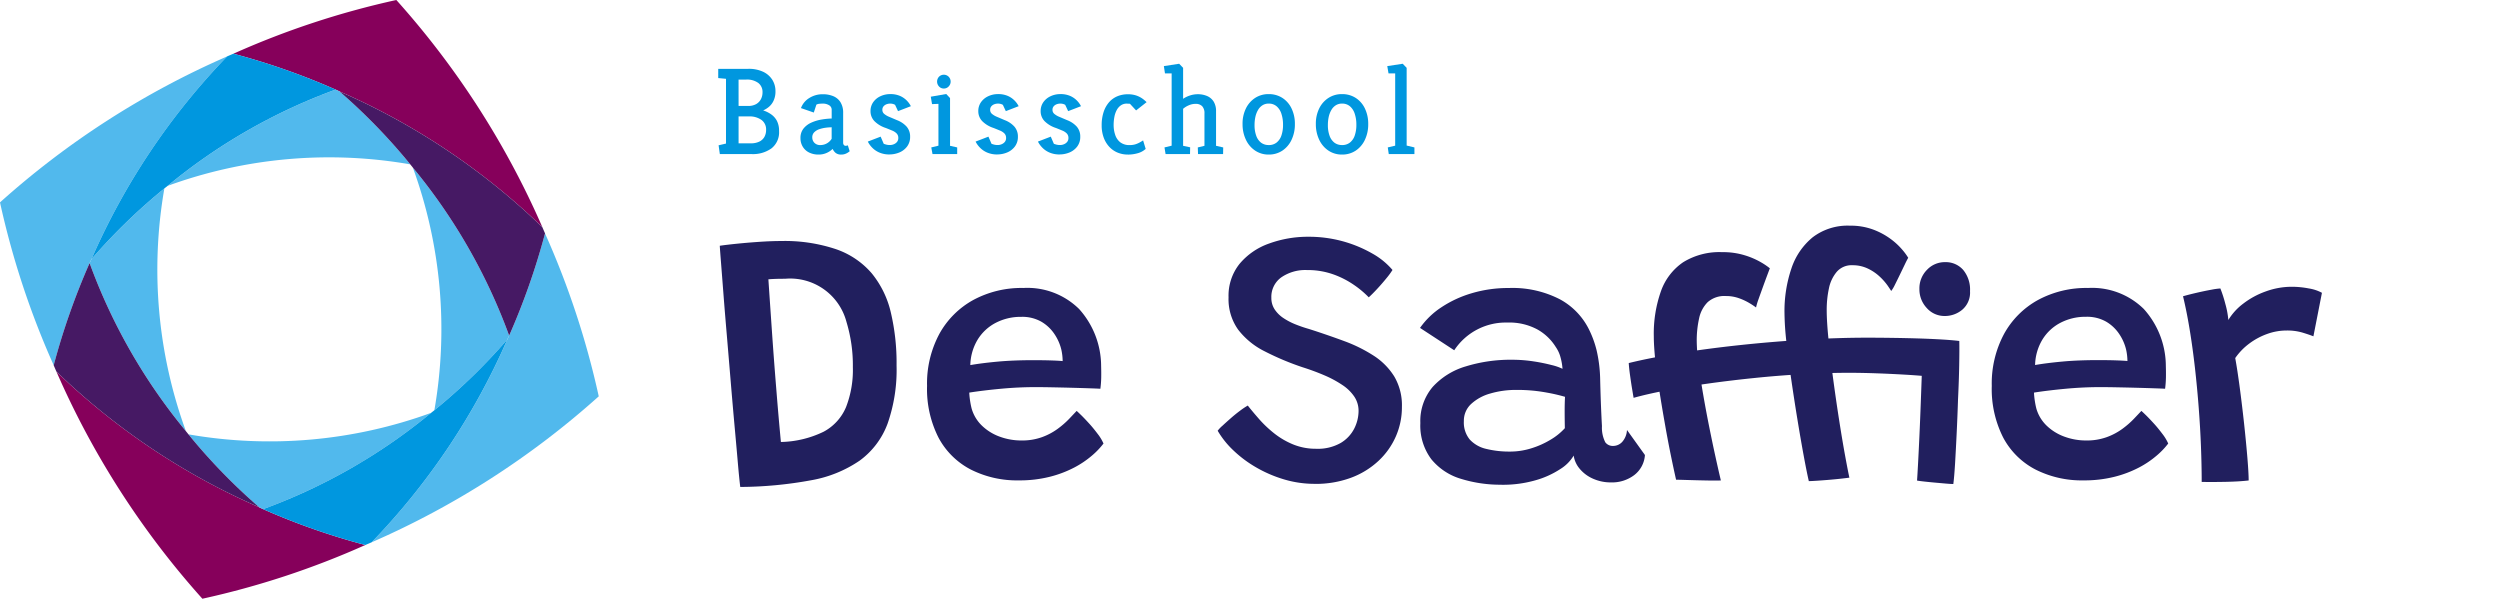
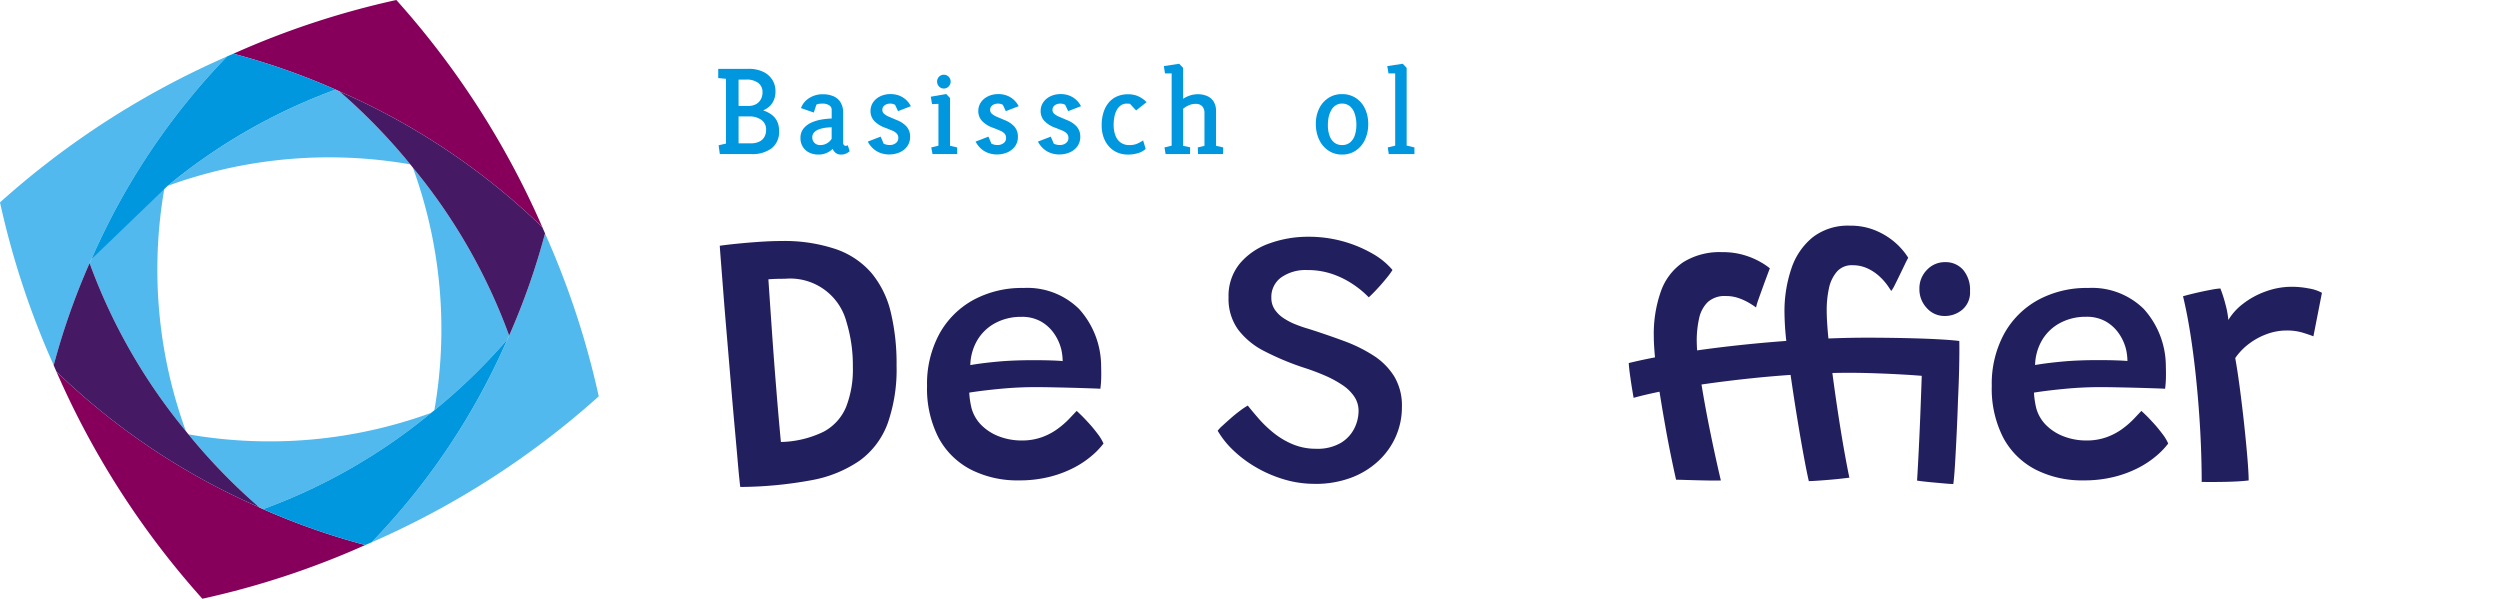
<svg xmlns="http://www.w3.org/2000/svg" width="297.814" height="71.324" viewBox="0 0 297.814 71.324">
  <defs>
    <clipPath id="clip-path">
      <rect id="Rectangle_2490" data-name="Rectangle 2490" width="297.814" height="71.324" fill="none" />
    </clipPath>
  </defs>
  <g id="Group_5902" data-name="Group 5902" clip-path="url(#clip-path)">
    <path id="Path_13980" data-name="Path 13980" d="M72.332,52.7q-.131-1.058-.3-3.024t-.4-4.483q-.226-2.516-.454-5.259t-.453-5.4q-.228-2.659-.4-4.894t-.291-3.747q-.12-1.514-.141-1.924.712-.107,1.976-.237c.842-.086,1.743-.163,2.7-.228s1.832-.1,2.625-.1a19.2,19.2,0,0,1,6.545.973,9.814,9.814,0,0,1,4.245,2.862,11.431,11.431,0,0,1,2.278,4.643,26.218,26.218,0,0,1,.691,6.34,19.377,19.377,0,0,1-1.07,6.934,9.542,9.542,0,0,1-3.315,4.4A14.721,14.721,0,0,1,80.789,51.9a47.677,47.677,0,0,1-8.456.8m4.838-5.357a12.177,12.177,0,0,0,5.086-1.219,5.905,5.905,0,0,0,2.678-2.938,12.226,12.226,0,0,0,.811-4.762,17.755,17.755,0,0,0-.756-5.367A6.933,6.933,0,0,0,77.666,27.9c-.317,0-.651,0-1,.011s-.681.027-.983.055q.2,2.957.432,6.317t.508,6.73q.269,3.369.551,6.328" transform="translate(15.851 5.308)" fill="#211f5e" />
    <path id="Path_13981" data-name="Path 13981" d="M111.034,46.5a9.162,9.162,0,0,1-1.351,1.414,11.213,11.213,0,0,1-2.127,1.437,13.293,13.293,0,0,1-2.905,1.1,14.65,14.65,0,0,1-3.7.432,12.187,12.187,0,0,1-5.735-1.3,9.093,9.093,0,0,1-3.834-3.8,12.762,12.762,0,0,1-1.361-6.157,12.485,12.485,0,0,1,1.457-6.177,10.246,10.246,0,0,1,4.04-4.05,12.077,12.077,0,0,1,5.973-1.437,8.778,8.778,0,0,1,6.642,2.505,10.19,10.19,0,0,1,2.624,6.8c.015.491.018.947.011,1.373a12.46,12.46,0,0,1-.1,1.329c-.2-.015-.616-.033-1.243-.054s-1.346-.043-2.159-.065-1.613-.039-2.4-.055-1.422-.022-1.911-.022q-2.074,0-4.191.2t-3.715.453a8.759,8.759,0,0,0,.1.984c.05.323.11.629.183.918a4.575,4.575,0,0,0,1.232,2.041,6,6,0,0,0,2.117,1.307,7.444,7.444,0,0,0,2.592.453,6.978,6.978,0,0,0,2.451-.4,7.514,7.514,0,0,0,1.868-.995,10.338,10.338,0,0,0,1.351-1.176l.9-.951c.087.074.274.249.562.53s.6.616.951,1,.677.794.992,1.21a5.329,5.329,0,0,1,.692,1.146M95.179,37.148q1.362-.237,3.241-.411t4.277-.173q1.273,0,2.192.033c.612.021,1.04.047,1.286.075a6.481,6.481,0,0,0-.152-1.338,5.652,5.652,0,0,0-.81-1.857,4.775,4.775,0,0,0-1.567-1.491,4.581,4.581,0,0,0-2.4-.584,6.444,6.444,0,0,0-3.068.724,5.488,5.488,0,0,0-2.149,2.021,6.132,6.132,0,0,0-.853,3" transform="translate(20.415 6.343)" fill="#211f5e" />
    <path id="Path_13982" data-name="Path 13982" d="M129.8,52.426a12.709,12.709,0,0,1-3.651-.529,15.29,15.29,0,0,1-3.316-1.426,14.088,14.088,0,0,1-2.721-2.03A10.521,10.521,0,0,1,118.24,46.1a3.99,3.99,0,0,1,.573-.6q.442-.41,1-.9t1.113-.9a8.807,8.807,0,0,1,.9-.6q.561.712,1.34,1.6a13.82,13.82,0,0,0,1.792,1.7,9.315,9.315,0,0,0,2.267,1.329,7.128,7.128,0,0,0,2.744.519,5.488,5.488,0,0,0,2.926-.692,4.223,4.223,0,0,0,1.622-1.729,4.691,4.691,0,0,0,.507-2.073,3.04,3.04,0,0,0-.5-1.706,5.081,5.081,0,0,0-1.392-1.372,12.89,12.89,0,0,0-2.106-1.146,27.452,27.452,0,0,0-2.636-.981,32.254,32.254,0,0,1-4.556-1.913,9.078,9.078,0,0,1-3.155-2.58,6.248,6.248,0,0,1-1.143-3.845,6.068,6.068,0,0,1,1.318-4,8.054,8.054,0,0,1,3.5-2.408,13.484,13.484,0,0,1,4.73-.811,15.184,15.184,0,0,1,7.582,2,8.733,8.733,0,0,1,2.4,1.956,8.91,8.91,0,0,1-.735,1q-.519.639-1.1,1.264t-.994.995a11.254,11.254,0,0,0-1.751-1.47A10.573,10.573,0,0,0,132,27.467a9.092,9.092,0,0,0-3.11-.508,5.04,5.04,0,0,0-3.079.875,2.858,2.858,0,0,0-1.176,2.431,2.457,2.457,0,0,0,.388,1.372,3.7,3.7,0,0,0,1.027,1.026,7.7,7.7,0,0,0,1.437.756,15.668,15.668,0,0,0,1.641.562q2.16.692,4.148,1.426a17.654,17.654,0,0,1,3.543,1.749,7.946,7.946,0,0,1,2.461,2.484,6.773,6.773,0,0,1,.908,3.629,8.656,8.656,0,0,1-.724,3.51,8.816,8.816,0,0,1-2.084,2.927,9.763,9.763,0,0,1-3.272,2,12.083,12.083,0,0,1-4.31.724" transform="translate(26.816 5.212)" fill="#211f5e" />
-     <path id="Path_13983" data-name="Path 13983" d="M147.611,51.4a15.856,15.856,0,0,1-4.883-.713,7.182,7.182,0,0,1-3.5-2.335,6.68,6.68,0,0,1-1.3-4.3,6.266,6.266,0,0,1,1.468-4.3,8.627,8.627,0,0,1,3.954-2.451,18.088,18.088,0,0,1,5.486-.788,16.828,16.828,0,0,1,2.57.194,21.16,21.16,0,0,1,2.182.443,6.217,6.217,0,0,1,1.275.443,6.776,6.776,0,0,0-.238-1.372,3.894,3.894,0,0,0-.562-1.221,6.054,6.054,0,0,0-2.17-2.084,7.018,7.018,0,0,0-3.6-.832,7.337,7.337,0,0,0-6.329,3.3L137.89,32.72a9.387,9.387,0,0,1,2.538-2.452,13.311,13.311,0,0,1,3.64-1.684,15.169,15.169,0,0,1,4.385-.616,12.3,12.3,0,0,1,6.091,1.34,8.223,8.223,0,0,1,3.478,3.607,11.974,11.974,0,0,1,.9,2.462,16.613,16.613,0,0,1,.421,3.241q.044,1.9.1,3.3t.118,2.506a3.84,3.84,0,0,0,.4,1.924,1.1,1.1,0,0,0,.918.431,1.473,1.473,0,0,0,1.114-.5,2.32,2.32,0,0,0,.55-1.4l2.138,2.982a3.276,3.276,0,0,1-1.284,2.4,4.373,4.373,0,0,1-2.732.864,5.175,5.175,0,0,1-2.192-.453,4.3,4.3,0,0,1-1.578-1.189,3.1,3.1,0,0,1-.7-1.554,4.739,4.739,0,0,1-1.6,1.608,10.6,10.6,0,0,1-2.97,1.34,14.068,14.068,0,0,1-4.005.53m1.015-3.954a8.434,8.434,0,0,0,2.506-.388,10.3,10.3,0,0,0,2.3-1.027,7.29,7.29,0,0,0,1.7-1.372q-.022-1.1-.022-2.043t.043-1.694a20.4,20.4,0,0,0-2.2-.508,18.942,18.942,0,0,0-3.585-.313,10.788,10.788,0,0,0-3.132.431,5.556,5.556,0,0,0-2.279,1.254,2.709,2.709,0,0,0-.854,2.03,3.19,3.19,0,0,0,.7,2.192,3.814,3.814,0,0,0,1.944,1.113,11.5,11.5,0,0,0,2.884.324" transform="translate(31.272 6.342)" fill="#211f5e" />
    <path id="Path_13984" data-name="Path 13984" d="M158.738,42.426c-.043-.229-.1-.59-.183-1.08s-.158-1.016-.238-1.578-.133-1.057-.161-1.491q2.547-.626,5.961-1.176t7.258-.962q3.844-.41,7.743-.647t7.442-.239q1.424,0,2.948.022t3,.065q1.481.044,2.776.118t2.246.185c-.015.229-.058.566-.129,1s-.162.907-.27,1.4-.21.947-.3,1.349-.162.685-.2.843q-.929-.173-2.365-.324t-3.122-.249q-1.684-.1-3.412-.162t-3.262-.065q-2.657,0-5.573.162t-5.843.465q-2.928.3-5.616.681t-4.924.81q-2.234.432-3.77.864m5.054,9.764q-.3-1.318-.659-3.079t-.7-3.726q-.348-1.963-.648-3.888t-.476-3.6q-.173-1.675-.173-2.8a15.152,15.152,0,0,1,.854-5.378,6.979,6.979,0,0,1,2.646-3.445,8.2,8.2,0,0,1,4.643-1.2,8.79,8.79,0,0,1,2.743.39,9.184,9.184,0,0,1,1.944.853,7.859,7.859,0,0,1,.994.681c-.072.186-.188.493-.346.918s-.328.885-.508,1.383-.346.961-.5,1.392a8.078,8.078,0,0,0-.291.972,9.6,9.6,0,0,0-.821-.54,6.913,6.913,0,0,0-1.243-.572,4.54,4.54,0,0,0-1.522-.249,2.991,2.991,0,0,0-2.17.724,3.818,3.818,0,0,0-1.027,1.944,11.971,11.971,0,0,0-.281,2.689,22.274,22.274,0,0,0,.216,2.765q.215,1.662.551,3.608t.724,3.877q.388,1.934.756,3.607t.627,2.754c-.3.015-.705.018-1.21.011s-1.037-.018-1.6-.032-1.073-.029-1.533-.043-.793-.022-.995-.022m15.812.151q-.237-1.016-.593-2.937t-.746-4.3q-.39-2.376-.746-4.818t-.583-4.535a33.069,33.069,0,0,1-.227-3.457,15.842,15.842,0,0,1,.821-5.259,8.073,8.073,0,0,1,2.538-3.726,6.858,6.858,0,0,1,4.439-1.383,7.678,7.678,0,0,1,2.8.475,8.523,8.523,0,0,1,2.1,1.145,8.159,8.159,0,0,1,1.383,1.3,7.01,7.01,0,0,1,.659.907c-.086.144-.22.4-.4.778s-.377.785-.594,1.232-.417.853-.6,1.219a4.169,4.169,0,0,1-.433.724c-.058-.1-.2-.313-.422-.637a6.962,6.962,0,0,0-.918-1.048,5.56,5.56,0,0,0-1.414-.972,4.162,4.162,0,0,0-1.867-.411,2.321,2.321,0,0,0-1.859.778A4.4,4.4,0,0,0,182,29.4a12.147,12.147,0,0,0-.26,2.571q0,1.338.217,3.51t.55,4.675q.337,2.508.713,4.915t.713,4.245q.337,1.837.508,2.613-.324.044-1,.12t-1.459.14c-.518.043-1,.079-1.446.108s-.756.043-.93.043m17.216.345c-.2,0-.507-.017-.918-.054l-1.329-.118c-.475-.043-.9-.087-1.286-.13s-.644-.079-.788-.108c.028-.374.067-1.032.118-1.976s.105-2.045.163-3.3.112-2.575.162-3.943.1-2.679.14-3.931.072-2.335.087-3.241c.229-.015.54-.028.929-.043s.807-.036,1.253-.065.865-.054,1.253-.075l.929-.054q.022.95-.011,2.851t-.14,4.082q-.064,2.009-.162,4.051t-.194,3.661q-.1,1.621-.206,2.4m-1.015-20.022a2.812,2.812,0,0,1-2.149-.951,3.232,3.232,0,0,1-.875-2.268,3.129,3.129,0,0,1,.9-2.278,2.9,2.9,0,0,1,2.149-.918,2.757,2.757,0,0,1,2.159.918,3.665,3.665,0,0,1,.821,2.537,2.675,2.675,0,0,1-.929,2.216,3.235,3.235,0,0,1-2.073.745" transform="translate(35.868 4.973)" fill="#211f5e" />
    <path id="Path_13985" data-name="Path 13985" d="M214.422,46.5a9.162,9.162,0,0,1-1.351,1.414,11.212,11.212,0,0,1-2.127,1.437,13.293,13.293,0,0,1-2.905,1.1,14.65,14.65,0,0,1-3.7.432,12.187,12.187,0,0,1-5.735-1.3,9.093,9.093,0,0,1-3.834-3.8,12.762,12.762,0,0,1-1.361-6.157,12.485,12.485,0,0,1,1.457-6.177,10.246,10.246,0,0,1,4.04-4.05,12.077,12.077,0,0,1,5.973-1.437,8.778,8.778,0,0,1,6.642,2.505,10.19,10.19,0,0,1,2.624,6.8c.015.491.018.947.011,1.373a12.453,12.453,0,0,1-.1,1.329c-.2-.015-.616-.033-1.243-.054s-1.346-.043-2.159-.065-1.613-.039-2.4-.055-1.422-.022-1.911-.022q-2.074,0-4.191.2t-3.715.453a8.759,8.759,0,0,0,.1.984c.05.323.11.629.183.918a4.575,4.575,0,0,0,1.232,2.041,6,6,0,0,0,2.117,1.307,7.444,7.444,0,0,0,2.592.453,6.978,6.978,0,0,0,2.451-.4,7.514,7.514,0,0,0,1.868-.995,10.338,10.338,0,0,0,1.351-1.176l.9-.951c.087.074.274.249.562.53s.6.616.951,1,.677.794.992,1.21a5.33,5.33,0,0,1,.692,1.146m-15.855-9.353q1.362-.237,3.241-.411t4.277-.173q1.273,0,2.192.033c.612.021,1.04.047,1.286.075a6.481,6.481,0,0,0-.152-1.338,5.652,5.652,0,0,0-.81-1.857,4.775,4.775,0,0,0-1.567-1.491,4.581,4.581,0,0,0-2.4-.584,6.444,6.444,0,0,0-3.068.724,5.488,5.488,0,0,0-2.149,2.021,6.132,6.132,0,0,0-.853,3" transform="translate(43.862 6.343)" fill="#211f5e" />
    <path id="Path_13986" data-name="Path 13986" d="M217.381,31.8a6.938,6.938,0,0,1,1.771-1.943,9.706,9.706,0,0,1,2.689-1.457,9.036,9.036,0,0,1,3.1-.552,10.737,10.737,0,0,1,2.03.2,4.877,4.877,0,0,1,1.556.518l-1.016,5.184q-.5-.2-1.3-.443a6.425,6.425,0,0,0-1.9-.249,6.791,6.791,0,0,0-2.343.422,8.1,8.1,0,0,0-2.127,1.156,7.365,7.365,0,0,0-1.643,1.706q.261,1.426.54,3.531t.519,4.31q.237,2.2.389,4.029t.152,2.711q-1.126.129-2.668.162t-2.927.011q0-1.945-.086-4.2t-.271-4.665q-.184-2.409-.453-4.775t-.627-4.535q-.357-2.17-.788-3.943.754-.215,1.694-.431t1.729-.357a7.713,7.713,0,0,1,1.027-.14,15.223,15.223,0,0,1,.594,1.846,10.11,10.11,0,0,1,.356,1.911" transform="translate(48.075 6.314)" fill="#211f5e" />
    <path id="Path_13987" data-name="Path 13987" d="M69.934,16.838l-.147-1.044.881-.206V7.873l-.926-.088v-1.1h3.586a3.986,3.986,0,0,1,1.765.352,2.6,2.6,0,0,1,1.094.956,2.51,2.51,0,0,1,.374,1.352,2.581,2.581,0,0,1-.234,1.153,2.065,2.065,0,0,1-.589.75,2.784,2.784,0,0,1-.645.39,3.469,3.469,0,0,1,.947.464,2.2,2.2,0,0,1,.691.778,2.555,2.555,0,0,1,.258,1.213,2.43,2.43,0,0,1-.9,2.065,3.779,3.779,0,0,1-2.352.683Zm2.233-5.732h1.118a1.906,1.906,0,0,0,.977-.221,1.465,1.465,0,0,0,.567-.588,1.741,1.741,0,0,0,.19-.808,1.352,1.352,0,0,0-.507-1.124,2.27,2.27,0,0,0-1.448-.4h-.9Zm0,4.453h1.47a2.253,2.253,0,0,0,.992-.2,1.379,1.379,0,0,0,.61-.558,1.7,1.7,0,0,0,.206-.86,1.386,1.386,0,0,0-.551-1.169,2.415,2.415,0,0,0-1.492-.418H72.166Z" transform="translate(15.817 1.515)" fill="#0097df" />
    <path id="Path_13988" data-name="Path 13988" d="M79.894,16.338a2.511,2.511,0,0,1-1.132-.242A1.813,1.813,0,0,1,78,15.4a1.926,1.926,0,0,1-.272-1.022,1.759,1.759,0,0,1,.361-1.138,2.47,2.47,0,0,1,.926-.705,4.936,4.936,0,0,1,1.212-.368,8.762,8.762,0,0,1,1.219-.124V10.988a.616.616,0,0,0-.286-.514,1.417,1.417,0,0,0-.831-.206,3.493,3.493,0,0,0-.368.022.886.886,0,0,0-.337.1l-.309.941-1.529-.53a2.371,2.371,0,0,1,.992-1.2,2.967,2.967,0,0,1,1.61-.449,3.185,3.185,0,0,1,1.264.236,1.843,1.843,0,0,1,.851.729,2.352,2.352,0,0,1,.309,1.271v3.527a.43.43,0,0,0,.082.278.27.27,0,0,0,.227.1.545.545,0,0,0,.146-.021.725.725,0,0,0,.1-.038l.221.707a1.671,1.671,0,0,1-.389.258,1.331,1.331,0,0,1-.61.139,1.028,1.028,0,0,1-.661-.19,1.324,1.324,0,0,1-.368-.486,2.4,2.4,0,0,1-.727.486,2.336,2.336,0,0,1-.947.19m.234-1.132a1.574,1.574,0,0,0,1.322-.748V13.089a5.638,5.638,0,0,0-.72.052,3.96,3.96,0,0,0-.757.177,1.547,1.547,0,0,0-.595.361.833.833,0,0,0-.236.617.91.91,0,0,0,.25.638.943.943,0,0,0,.735.272" transform="translate(17.629 2.075)" fill="#0097df" />
    <path id="Path_13989" data-name="Path 13989" d="M86.834,16.327a2.956,2.956,0,0,1-1.2-.234,2.622,2.622,0,0,1-.866-.6,2.8,2.8,0,0,1-.5-.7l1.529-.589.368.854c.049.018.14.049.272.087a1.746,1.746,0,0,0,.492.059,1.194,1.194,0,0,0,.42-.087.983.983,0,0,0,.389-.272.716.716,0,0,0,.162-.492.732.732,0,0,0-.2-.53,1.574,1.574,0,0,0-.536-.345c-.226-.094-.47-.194-.735-.3a3.362,3.362,0,0,1-1.374-.823,1.689,1.689,0,0,1-.464-1.19,1.813,1.813,0,0,1,.317-1.059,2.135,2.135,0,0,1,.86-.713,2.7,2.7,0,0,1,1.175-.256,2.8,2.8,0,0,1,1.184.227,2.552,2.552,0,0,1,.807.566,2.652,2.652,0,0,1,.464.647l-1.529.589-.352-.75a1.332,1.332,0,0,0-.191-.088,1.273,1.273,0,0,0-.838.022.854.854,0,0,0-.345.242.625.625,0,0,0-.141.427.61.61,0,0,0,.213.471,2.229,2.229,0,0,0,.61.359c.265.112.568.243.911.389a2.976,2.976,0,0,1,1.154.772,1.778,1.778,0,0,1,.418,1.212,1.871,1.871,0,0,1-.359,1.156,2.221,2.221,0,0,1-.926.713,3.073,3.073,0,0,1-1.184.234" transform="translate(19.11 2.073)" fill="#0097df" />
    <path id="Path_13990" data-name="Path 13990" d="M90.588,16.708l-.147-.793.854-.206V10.726l-.764.031-.148-.883,1.839-.323.455.485v5.689l.851.191v.793ZM91.94,8.9a.751.751,0,0,1-.58-.25.847.847,0,0,1,0-1.154.81.81,0,0,1,1.154,0,.828.828,0,0,1,0,1.154.759.759,0,0,1-.574.25" transform="translate(20.498 1.646)" fill="#0097df" />
    <path id="Path_13991" data-name="Path 13991" d="M97.3,16.327a2.956,2.956,0,0,1-1.2-.234,2.622,2.622,0,0,1-.866-.6,2.8,2.8,0,0,1-.5-.7l1.529-.589.368.854c.049.018.14.049.272.087a1.746,1.746,0,0,0,.492.059,1.194,1.194,0,0,0,.42-.087.983.983,0,0,0,.389-.272.716.716,0,0,0,.162-.492.732.732,0,0,0-.2-.53,1.575,1.575,0,0,0-.536-.345c-.226-.094-.47-.194-.735-.3a3.362,3.362,0,0,1-1.374-.823,1.689,1.689,0,0,1-.464-1.19,1.813,1.813,0,0,1,.317-1.059,2.135,2.135,0,0,1,.86-.713,2.7,2.7,0,0,1,1.175-.256,2.8,2.8,0,0,1,1.184.227,2.552,2.552,0,0,1,.807.566,2.651,2.651,0,0,1,.464.647l-1.529.589-.352-.75a1.332,1.332,0,0,0-.191-.088,1.273,1.273,0,0,0-.838.022.854.854,0,0,0-.345.242.625.625,0,0,0-.141.427.61.61,0,0,0,.213.471,2.229,2.229,0,0,0,.61.359c.265.112.568.243.911.389a2.976,2.976,0,0,1,1.154.772,1.778,1.778,0,0,1,.418,1.212,1.871,1.871,0,0,1-.359,1.156,2.221,2.221,0,0,1-.926.713,3.073,3.073,0,0,1-1.184.234" transform="translate(21.484 2.073)" fill="#0097df" />
    <path id="Path_13992" data-name="Path 13992" d="M103.355,16.327a2.956,2.956,0,0,1-1.2-.234,2.622,2.622,0,0,1-.866-.6,2.8,2.8,0,0,1-.5-.7l1.529-.589.368.854c.049.018.14.049.272.087a1.746,1.746,0,0,0,.492.059,1.194,1.194,0,0,0,.42-.087.983.983,0,0,0,.389-.272.716.716,0,0,0,.162-.492.732.732,0,0,0-.2-.53,1.575,1.575,0,0,0-.536-.345c-.226-.094-.47-.194-.735-.3a3.362,3.362,0,0,1-1.374-.823,1.689,1.689,0,0,1-.464-1.19,1.812,1.812,0,0,1,.317-1.059,2.135,2.135,0,0,1,.86-.713,2.7,2.7,0,0,1,1.175-.256,2.8,2.8,0,0,1,1.184.227,2.552,2.552,0,0,1,.807.566,2.651,2.651,0,0,1,.464.647l-1.529.589-.352-.75a1.332,1.332,0,0,0-.191-.088,1.273,1.273,0,0,0-.838.022.854.854,0,0,0-.345.242.625.625,0,0,0-.141.427.61.61,0,0,0,.213.471,2.229,2.229,0,0,0,.61.359c.265.112.568.243.912.389a2.976,2.976,0,0,1,1.154.772,1.778,1.778,0,0,1,.418,1.212,1.871,1.871,0,0,1-.359,1.156,2.221,2.221,0,0,1-.926.713,3.073,3.073,0,0,1-1.184.234" transform="translate(22.856 2.073)" fill="#0097df" />
    <path id="Path_13993" data-name="Path 13993" d="M110.108,16.338a3.178,3.178,0,0,1-1.251-.242,2.836,2.836,0,0,1-.991-.7,3.267,3.267,0,0,1-.653-1.094,4.143,4.143,0,0,1-.236-1.448,4.942,4.942,0,0,1,.236-1.6,3.359,3.359,0,0,1,.653-1.161,2.688,2.688,0,0,1,.991-.705,3.251,3.251,0,0,1,1.235-.234,3.162,3.162,0,0,1,.875.109,2.849,2.849,0,0,1,.648.272,3.092,3.092,0,0,1,.447.317c.117.1.206.183.266.242l-1.251.985-.735-.794-.323-.015a1.213,1.213,0,0,0-.735.191,1.59,1.59,0,0,0-.508.566,2.775,2.775,0,0,0-.285.823,5.111,5.111,0,0,0-.09.978,3.621,3.621,0,0,0,.184,1.153,1.857,1.857,0,0,0,.6.889,1.756,1.756,0,0,0,1.138.337,2.229,2.229,0,0,0,.655-.087,2.775,2.775,0,0,0,.52-.221c.158-.088.3-.171.413-.25l.308,1.015a2.3,2.3,0,0,1-.95.514,4.213,4.213,0,0,1-1.167.162" transform="translate(24.261 2.075)" fill="#0097df" />
    <path id="Path_13994" data-name="Path 13994" d="M113.22,16.95l-.131-.793.853-.206V7.338h-.795l-.131-.867,1.822-.28.47.486v3.689a3.141,3.141,0,0,1,.8-.39,2.932,2.932,0,0,1,.934-.155,2.762,2.762,0,0,1,1.14.221,1.716,1.716,0,0,1,.772.669,2.134,2.134,0,0,1,.278,1.14v4.115l.853.193-.015.793h-2.984l-.029-.793.794-.193v-3.85a1.207,1.207,0,0,0-.271-.867,1.052,1.052,0,0,0-.788-.28,2.012,2.012,0,0,0-.851.19,2.434,2.434,0,0,0-.633.4v4.408l.839.177-.016.808Z" transform="translate(25.631 1.404)" fill="#0097df" />
-     <path id="Path_13995" data-name="Path 13995" d="M123.773,16.34a2.837,2.837,0,0,1-1.616-.471,3.149,3.149,0,0,1-1.1-1.293,4.235,4.235,0,0,1-.4-1.866,4.078,4.078,0,0,1,.412-1.889,3.114,3.114,0,0,1,1.109-1.242,2.918,2.918,0,0,1,1.595-.44,2.955,2.955,0,0,1,1.617.448,3.045,3.045,0,0,1,1.1,1.256,4.185,4.185,0,0,1,.4,1.867,4.27,4.27,0,0,1-.4,1.881,3.134,3.134,0,0,1-1.1,1.287,2.885,2.885,0,0,1-1.617.462m0-1.132a1.468,1.468,0,0,0,.941-.3,1.808,1.808,0,0,0,.573-.845,3.854,3.854,0,0,0,.191-1.28,4.067,4.067,0,0,0-.191-1.292,1.949,1.949,0,0,0-.573-.9,1.409,1.409,0,0,0-.941-.323,1.357,1.357,0,0,0-.741.2,1.591,1.591,0,0,0-.53.558,2.8,2.8,0,0,0-.317.823,4.56,4.56,0,0,0-.1.991,3.641,3.641,0,0,0,.2,1.257,1.787,1.787,0,0,0,.573.823,1.466,1.466,0,0,0,.919.286" transform="translate(27.364 2.072)" fill="#0097df" />
    <path id="Path_13996" data-name="Path 13996" d="M130.89,16.34a2.837,2.837,0,0,1-1.616-.471,3.149,3.149,0,0,1-1.1-1.293,4.235,4.235,0,0,1-.4-1.866,4.078,4.078,0,0,1,.412-1.889A3.114,3.114,0,0,1,129.3,9.579a2.918,2.918,0,0,1,1.595-.44,2.956,2.956,0,0,1,1.617.448,3.045,3.045,0,0,1,1.1,1.256,4.185,4.185,0,0,1,.4,1.867,4.27,4.27,0,0,1-.4,1.881,3.134,3.134,0,0,1-1.1,1.287,2.885,2.885,0,0,1-1.617.462m0-1.132a1.468,1.468,0,0,0,.941-.3,1.808,1.808,0,0,0,.573-.845,3.855,3.855,0,0,0,.191-1.28,4.068,4.068,0,0,0-.191-1.292,1.949,1.949,0,0,0-.573-.9,1.409,1.409,0,0,0-.941-.323,1.357,1.357,0,0,0-.741.2,1.591,1.591,0,0,0-.53.558,2.805,2.805,0,0,0-.317.823,4.56,4.56,0,0,0-.1.991,3.64,3.64,0,0,0,.2,1.257,1.787,1.787,0,0,0,.573.823,1.466,1.466,0,0,0,.919.286" transform="translate(28.978 2.072)" fill="#0097df" />
    <path id="Path_13997" data-name="Path 13997" d="M134.887,16.95l-.119-.793.883-.206V7.338h-.794l-.148-.867,1.839-.28.469.486v9.26l.926.221v.793Z" transform="translate(30.551 1.404)" fill="#0097df" />
    <path id="Path_13998" data-name="Path 13998" d="M29.642,52.251A81.692,81.692,0,0,1,5.478,36.082,100.875,100.875,0,0,0,22.867,63.141a99.891,99.891,0,0,0,19.409-6.4A82.984,82.984,0,0,1,30.1,52.469" transform="translate(1.242 8.183)" fill="#86005b" />
    <path id="Path_13999" data-name="Path 13999" d="M10.888,29.645A81.774,81.774,0,0,1,27.059,5.478,100.875,100.875,0,0,0,0,22.867,99.836,99.836,0,0,0,6.4,42.276,82.947,82.947,0,0,1,10.673,30.1" transform="translate(0 1.242)" fill="#51b9ed" />
    <path id="Path_14000" data-name="Path 14000" d="M35.3,10.888a81.72,81.72,0,0,1,24.17,16.174A100.923,100.923,0,0,0,42.073,0,100,100,0,0,0,22.664,6.4a83,83,0,0,1,12.178,4.277" transform="translate(5.14 0)" fill="#86005b" />
    <path id="Path_14001" data-name="Path 14001" d="M52.253,35.3A81.7,81.7,0,0,1,36.081,59.465,100.965,100.965,0,0,0,63.143,42.074a100.071,100.071,0,0,0-6.4-19.41A83.158,83.158,0,0,1,52.471,34.84Z" transform="translate(8.183 5.14)" fill="#51b9ed" />
    <path id="Path_14002" data-name="Path 14002" d="M47.212,40.088A56.162,56.162,0,0,1,18.3,42.651a69.833,69.833,0,0,0,8.433,8.692c.153.069.3.151.456.218A68.1,68.1,0,0,0,47.212,40.088" transform="translate(4.15 9.091)" fill="#51b9ed" />
    <path id="Path_14003" data-name="Path 14003" d="M16.273,20.171a56.184,56.184,0,0,1,28.911-2.563,70.056,70.056,0,0,0-8.437-8.694c-.153-.066-.3-.147-.455-.213a68.061,68.061,0,0,0-20.019,11.47" transform="translate(3.691 1.973)" fill="#51b9ed" />
    <path id="Path_14004" data-name="Path 14004" d="M40.088,16.271a56.173,56.173,0,0,1,2.564,28.911,69.494,69.494,0,0,0,8.692-8.433c.066-.155.15-.3.218-.459A68.082,68.082,0,0,0,40.088,16.271" transform="translate(9.092 3.69)" fill="#51b9ed" />
    <path id="Path_14005" data-name="Path 14005" d="M20.173,47.212A56.174,56.174,0,0,1,17.608,18.3a69.681,69.681,0,0,0-8.693,8.434c-.065.152-.15.3-.215.454A68.044,68.044,0,0,0,20.173,47.212" transform="translate(1.973 4.15)" fill="#51b9ed" />
    <path id="Path_14006" data-name="Path 14006" d="M20.962,45.568A68.014,68.014,0,0,1,9.491,25.546,83.012,83.012,0,0,0,5.214,37.724c.107.249.212.5.325.747A81.643,81.643,0,0,0,29.7,54.639a69.92,69.92,0,0,1-8.434-8.691Z" transform="translate(1.182 5.793)" fill="#461964" />
    <path id="Path_14007" data-name="Path 14007" d="M57.131,25.049A81.73,81.73,0,0,0,32.962,8.875,70.057,70.057,0,0,1,41.4,17.568l.305.38A68.083,68.083,0,0,1,53.178,37.967a83.306,83.306,0,0,0,4.275-12.176c-.108-.247-.215-.5-.323-.742" transform="translate(7.475 2.013)" fill="#461964" />
-     <path id="Path_14008" data-name="Path 14008" d="M17.949,20.962A68.028,68.028,0,0,1,37.969,9.49,82.756,82.756,0,0,0,25.791,5.215c-.248.107-.5.212-.746.321A81.748,81.748,0,0,0,8.876,29.7a69.523,69.523,0,0,1,8.693-8.435Z" transform="translate(2.013 1.182)" fill="#0097df" />
+     <path id="Path_14008" data-name="Path 14008" d="M17.949,20.962A68.028,68.028,0,0,1,37.969,9.49,82.756,82.756,0,0,0,25.791,5.215c-.248.107-.5.212-.746.321A81.748,81.748,0,0,0,8.876,29.7Z" transform="translate(2.013 1.182)" fill="#0097df" />
    <path id="Path_14009" data-name="Path 14009" d="M45.569,41.7A68.141,68.141,0,0,1,25.547,53.176a82.614,82.614,0,0,0,12.178,4.275c.244-.107.5-.212.746-.321A81.711,81.711,0,0,0,54.64,32.963a69.367,69.367,0,0,1-8.688,8.432Z" transform="translate(5.794 7.475)" fill="#0097df" />
  </g>
</svg>